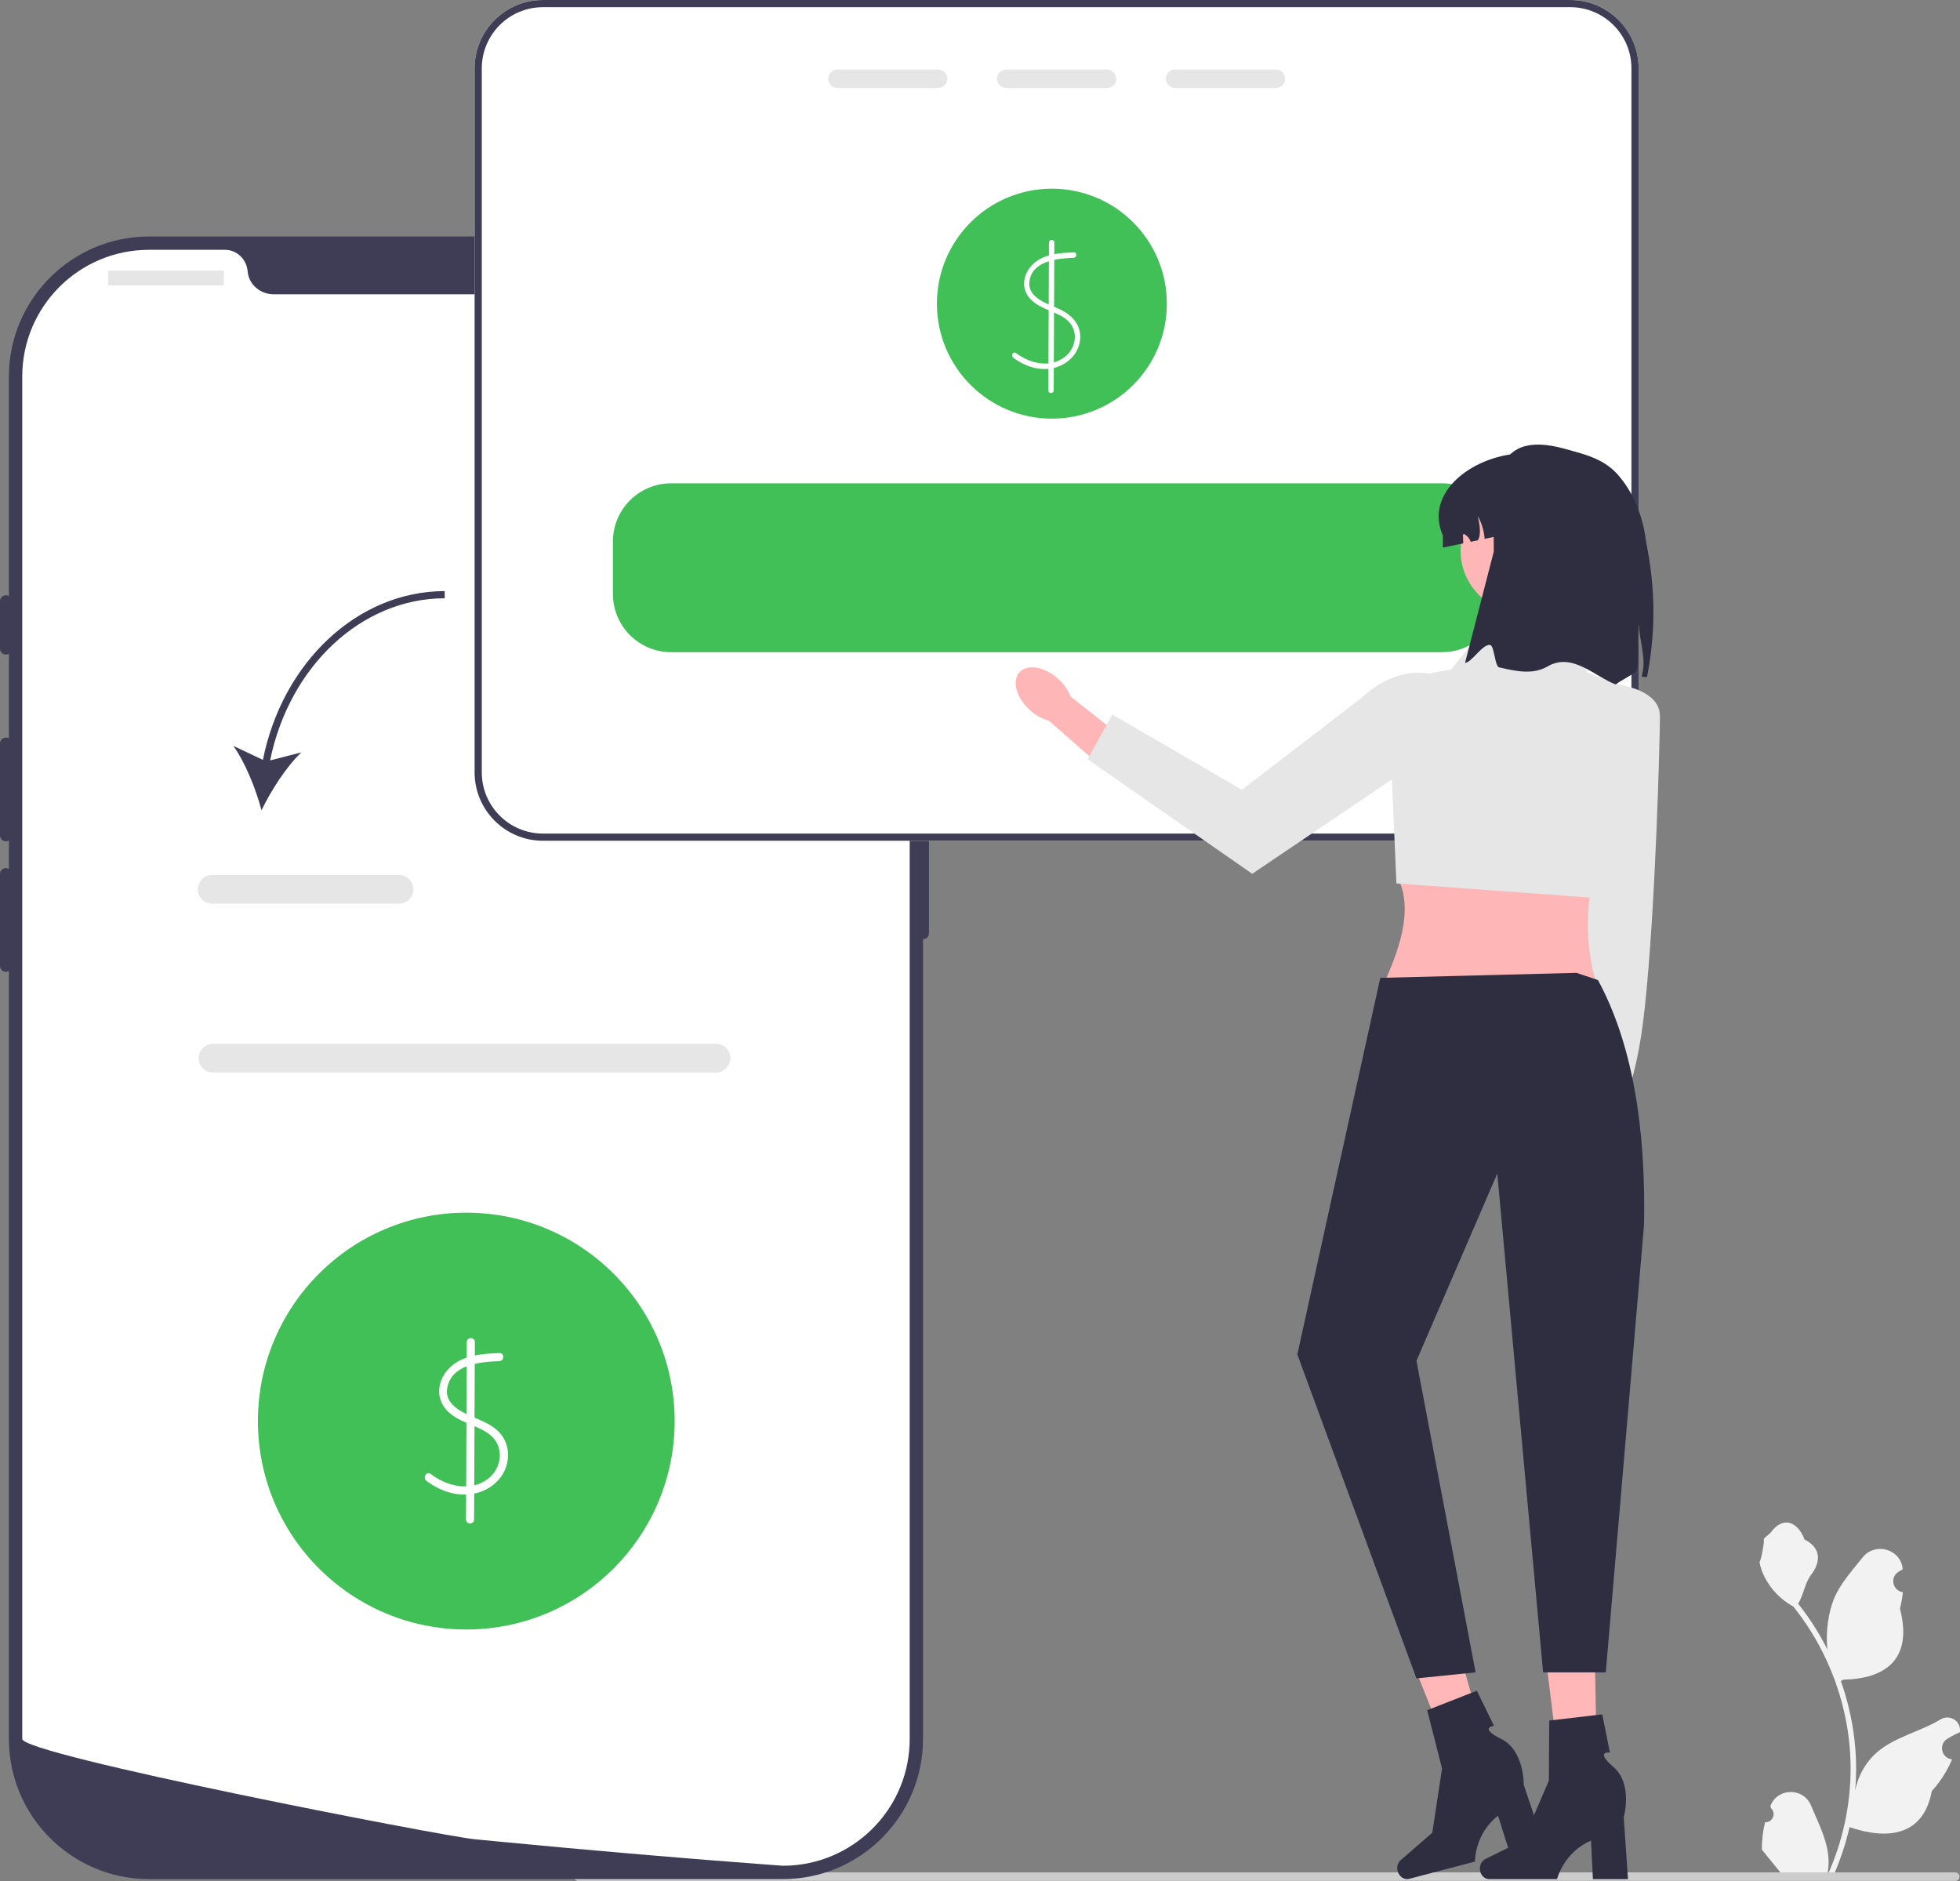
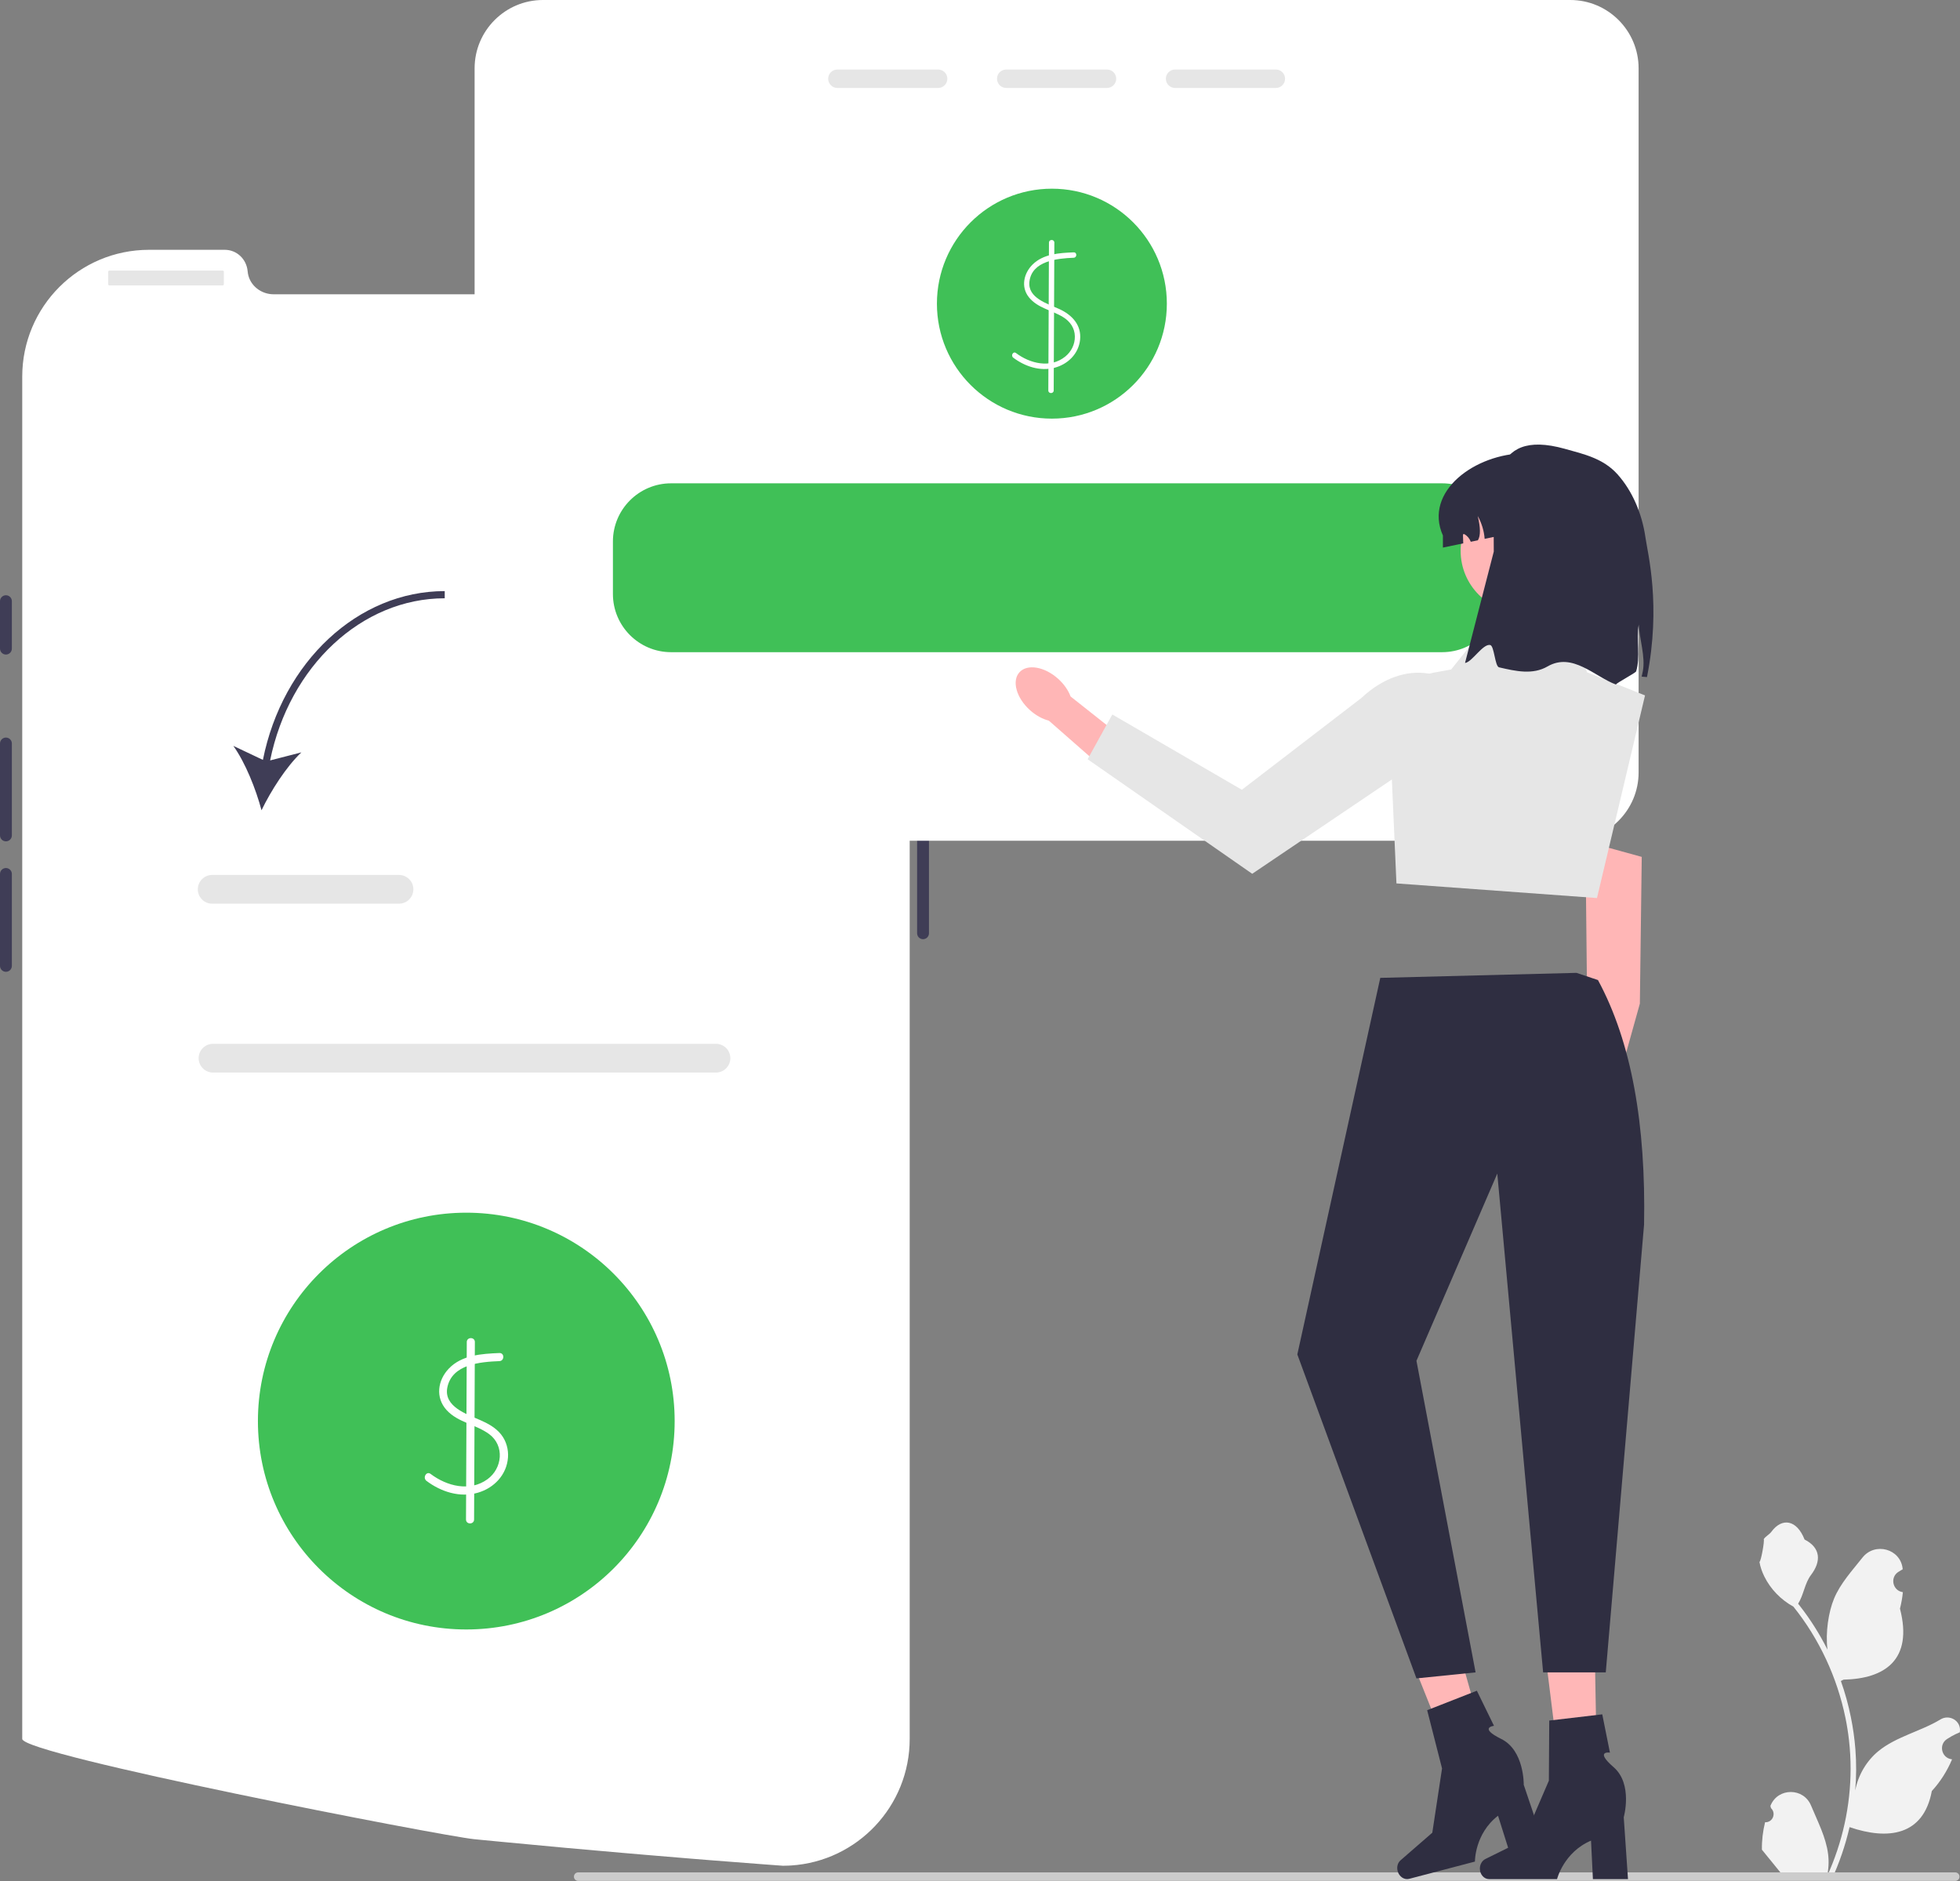
<svg xmlns="http://www.w3.org/2000/svg" width="820" height="787" viewBox="0 0 820 787" fill="none">
  <rect x="0" y="0" width="820" height="787" fill="#808080" stroke="none" />
  <g clip-path="url(#clip0_34_370)">
    <path d="M738.447 762.29C741.552 762.485 743.268 758.627 740.919 756.378L740.685 755.449C740.716 755.375 740.747 755.3 740.778 755.226C743.918 747.738 754.561 747.79 757.674 755.289C760.438 761.945 763.956 768.612 764.823 775.649C765.211 778.755 765.036 781.92 764.347 784.968C770.822 770.824 774.23 755.379 774.23 739.846C774.23 735.944 774.016 732.041 773.579 728.148C773.22 724.964 772.725 721.799 772.084 718.663C768.618 701.713 761.114 685.569 750.29 672.085C745.086 669.241 740.747 664.794 738.126 659.465C737.184 657.543 736.446 655.475 736.097 653.368C736.689 653.446 738.33 644.427 737.883 643.874C738.708 642.622 740.185 641.999 741.087 640.777C745.569 634.7 751.745 635.761 754.969 644.02C761.856 647.496 761.923 653.26 757.697 658.805C755.008 662.332 754.639 667.105 752.28 670.881C752.523 671.192 752.775 671.493 753.018 671.804C757.468 677.512 761.318 683.647 764.563 690.093C763.646 682.93 765 674.299 767.308 668.736C769.935 662.397 774.86 657.058 779.197 651.579C784.407 644.996 795.09 647.869 796.007 656.213C796.016 656.294 796.025 656.375 796.034 656.455C795.389 656.819 794.758 657.205 794.142 657.612C790.625 659.938 791.841 665.389 796.007 666.032L796.101 666.047C795.868 668.367 795.47 670.668 794.888 672.93C800.452 694.447 788.44 702.284 771.288 702.636C770.91 702.83 770.54 703.024 770.162 703.209C771.9 708.101 773.288 713.12 774.317 718.207C775.239 722.702 775.88 727.245 776.239 731.808C776.686 737.565 776.647 743.351 776.161 749.098L776.191 748.894C777.423 742.564 780.86 736.652 785.85 732.555C793.283 726.449 803.785 724.201 811.805 719.292C815.665 716.93 820.612 719.983 819.938 724.458L819.905 724.673C818.711 725.158 817.546 725.721 816.42 726.352C815.776 726.716 815.145 727.102 814.528 727.509C811.012 729.835 812.227 735.286 816.394 735.929L816.488 735.943C816.556 735.953 816.614 735.963 816.682 735.973C814.634 740.836 811.78 745.35 808.207 749.243C804.728 768.027 789.786 769.809 773.802 764.339H773.793C772.045 771.95 769.492 779.386 766.211 786.473H739.126C739.029 786.172 738.941 785.862 738.854 785.561C741.359 785.716 743.883 785.57 746.348 785.114C744.339 782.648 742.329 780.163 740.32 777.697C740.271 777.649 740.232 777.6 740.194 777.552C739.174 776.29 738.145 775.037 737.126 773.775L737.125 773.774C737.062 769.9 737.527 766.038 738.447 762.29Z" fill="#F2F2F2" />
    <path d="M240.114 785.051C240.114 786.043 240.911 786.839 241.903 786.839H818C818.992 786.839 819.789 786.043 819.789 785.051C819.789 784.059 818.992 783.262 818 783.262H241.903C240.911 783.262 240.114 784.059 240.114 785.051Z" fill="#CCCCCC" />
-     <path d="M327.532 786.077H62.359C30.026 786.077 3.721 759.772 3.721 727.438V157.564C3.721 125.231 30.026 98.926 62.359 98.926H327.532C359.864 98.926 386.169 125.231 386.169 157.564V727.438C386.169 759.772 359.864 786.077 327.532 786.077Z" fill="#3F3D56" />
    <path d="M386.17 308.544C384.801 308.544 383.689 309.657 383.689 311.025V390.407C383.689 391.775 384.802 392.887 386.17 392.887C387.538 392.887 388.65 391.775 388.65 390.407V311.025C388.65 309.656 387.538 308.544 386.17 308.544Z" fill="#3F3D56" />
    <path d="M380.588 157.565V727.428C380.588 755.572 358.684 778.592 330.987 780.379H330.975C330.565 780.403 330.156 780.428 329.734 780.441C329.002 780.478 328.271 780.49 327.527 780.49C327.527 780.49 324.798 780.292 319.812 779.92C314.776 779.548 307.445 778.989 298.304 778.258C295.563 778.047 292.673 777.811 289.622 777.563C283.544 777.067 276.871 776.521 269.714 775.901C266.861 775.665 263.909 775.405 260.895 775.144C245.49 773.817 228.237 772.267 210.041 770.505C206.965 770.22 203.864 769.922 200.739 769.612C199.92 769.526 199.089 769.451 198.258 769.364C185.284 768.087 9.303 734.077 9.303 727.428V157.565C9.303 128.255 33.056 104.503 62.365 104.503H94.043C99.104 104.503 103.172 108.447 103.606 113.495C103.644 113.83 103.681 114.165 103.743 114.5C104.661 119.573 109.312 123.108 114.472 123.108H275.42C280.579 123.108 285.231 119.573 286.149 114.5C286.211 114.165 286.248 113.83 286.285 113.495C286.719 108.447 290.787 104.503 295.848 104.503H327.527C356.836 104.503 380.588 128.255 380.588 157.565Z" fill="white" />
    <path d="M2.481 249.008C1.113 249.008 0 250.12 0 251.488V271.334C0 272.702 1.113 273.814 2.481 273.814C3.849 273.814 4.961 272.702 4.961 271.334V251.488C4.961 250.12 3.849 249.008 2.481 249.008Z" fill="#3F3D56" />
    <path d="M2.481 308.544C1.113 308.544 0 309.657 0 311.025V349.475C0 350.843 1.113 351.956 2.481 351.956C3.849 351.956 4.961 350.843 4.961 349.475V311.025C4.961 309.656 3.849 308.544 2.481 308.544Z" fill="#3F3D56" />
    <path d="M2.481 363.119C1.113 363.119 0 364.232 0 365.6V404.05C0 405.419 1.113 406.531 2.481 406.531C3.849 406.531 4.961 405.419 4.961 404.05V365.6C4.961 364.232 3.849 363.119 2.481 363.119Z" fill="#3F3D56" />
    <path d="M93.18 113.19H45.739C45.481 113.19 45.273 113.399 45.273 113.656V118.925C45.273 119.183 45.481 119.392 45.739 119.392H93.18C93.437 119.392 93.646 119.183 93.646 118.925V113.656C93.646 113.399 93.437 113.19 93.18 113.19Z" fill="#E6E6E6" />
    <path d="M303.687 119.392C306.427 119.392 308.648 117.17 308.648 114.43C308.648 111.69 306.427 109.469 303.687 109.469C300.947 109.469 298.725 111.69 298.725 114.43C298.725 117.17 300.947 119.392 303.687 119.392Z" fill="#E6E6E6" />
    <path d="M317.331 119.392C320.071 119.392 322.292 117.17 322.292 114.43C322.292 111.69 320.071 109.469 317.331 109.469C314.59 109.469 312.369 111.69 312.369 114.43C312.369 117.17 314.59 119.392 317.331 119.392Z" fill="#E6E6E6" />
    <path d="M330.974 119.392C333.714 119.392 335.936 117.17 335.936 114.43C335.936 111.69 333.714 109.469 330.974 109.469C328.234 109.469 326.013 111.69 326.013 114.43C326.013 117.17 328.234 119.392 330.974 119.392Z" fill="#E6E6E6" />
    <path d="M299.537 448.679H89.113C85.798 448.679 83.101 445.982 83.101 442.667C83.101 439.352 85.798 436.655 89.113 436.655H299.537C302.853 436.655 305.55 439.352 305.55 442.667C305.55 445.982 302.853 448.679 299.537 448.679Z" fill="#E6E6E6" />
    <path d="M195.08 681.649C243.226 681.649 282.256 642.619 282.256 594.473C282.256 546.327 243.226 507.297 195.08 507.297C146.934 507.297 107.904 546.327 107.904 594.473C107.904 642.619 146.934 681.649 195.08 681.649Z" fill="#40C057" />
    <path d="M208.935 566.01C201.577 566.312 193.26 566.817 187.822 572.462C183.098 577.367 182.063 584.645 186.853 589.881C191.657 595.131 199.125 595.841 204.662 599.937C211.163 604.746 210.211 614.259 203.919 618.817C196.5 624.192 186.922 621.686 180.139 616.572C178.401 615.262 176.714 618.197 178.432 619.492C184.509 624.074 192.438 626.624 199.952 624.432C206.733 622.454 211.989 616.924 212.524 609.733C212.779 606.3 211.803 602.817 209.669 600.107C207.415 597.246 204.17 595.486 200.89 594.054C195.242 591.588 185.519 588.398 187.16 580.37C189.151 570.64 200.994 569.717 208.935 569.391C211.103 569.302 211.114 565.92 208.935 566.01Z" fill="white" />
    <path d="M195.286 561.407L194.962 635.647C194.952 637.823 198.334 637.826 198.344 635.647L198.668 561.407C198.677 559.23 195.295 559.228 195.286 561.407Z" fill="white" />
    <path d="M656.955 0H227.147C211.38 0 198.559 12.821 198.559 28.588V323.122C198.559 338.889 211.38 351.71 227.147 351.71H656.955C672.721 351.71 685.542 338.889 685.542 323.122V28.588C685.542 12.821 672.721 0 656.955 0Z" fill="white" />
    <path d="M440.074 175.127C466.638 175.127 488.171 153.593 488.171 127.03C488.171 100.467 466.638 78.933 440.074 78.933C413.511 78.933 391.977 100.467 391.977 127.03C391.977 153.593 413.511 175.127 440.074 175.127Z" fill="#40C057" />
    <path d="M449.198 105.567C443.245 105.812 436.542 106.19 432.039 110.62C428.308 114.29 427.004 120.004 430.432 124.325C434.041 128.875 440.043 129.738 444.755 132.646C447.683 134.453 449.624 137.19 449.687 140.708C449.746 144.002 448.226 147.079 445.684 149.144C439.45 154.208 430.947 152.112 425.049 147.682C423.889 146.811 422.764 148.767 423.911 149.629C428.796 153.298 435.086 155.428 441.164 153.85C446.759 152.397 451.267 147.995 451.873 142.114C452.512 135.915 448.441 131.694 443.164 129.273C438.339 127.059 429.878 124.701 430.676 117.825C431.69 109.082 442.393 108.102 449.198 107.821C450.644 107.762 450.652 105.507 449.198 105.567Z" fill="white" />
    <path d="M438.852 101.479L438.582 163.341C438.575 164.792 440.83 164.793 440.836 163.341L441.106 101.479C441.113 100.028 438.858 100.026 438.852 101.479Z" fill="white" />
-     <path d="M656.955 0H227.147C211.38 0 198.559 12.821 198.559 28.588V323.122C198.559 338.889 211.38 351.71 227.147 351.71H656.955C672.721 351.71 685.542 338.889 685.542 323.122V28.588C685.542 12.821 672.721 0 656.955 0ZM682.536 323.122C682.536 337.236 671.068 348.704 656.955 348.704H227.147C213.034 348.704 201.565 337.236 201.565 323.122V28.588C201.565 14.474 213.034 3.006 227.147 3.006H656.955C671.068 3.006 682.536 14.474 682.536 28.588V323.122Z" fill="#3F3D56" />
    <path d="M392.496 29.084H350.32C348.201 29.084 346.473 30.812 346.473 32.931C346.473 35.066 348.201 36.794 350.32 36.794H392.496C394.615 36.794 396.343 35.066 396.343 32.931C396.343 30.812 394.615 29.084 392.496 29.084Z" fill="#E6E6E6" />
    <path d="M463.139 29.084H420.963C418.844 29.084 417.115 30.812 417.115 32.931C417.115 35.066 418.844 36.794 420.963 36.794H463.139C465.258 36.794 466.986 35.066 466.986 32.931C466.986 30.812 465.258 29.084 463.139 29.084Z" fill="#E6E6E6" />
    <path d="M533.781 29.084H491.606C489.487 29.084 487.758 30.812 487.758 32.931C487.758 35.066 489.487 36.794 491.606 36.794H533.781C535.9 36.794 537.629 35.066 537.629 32.931C537.629 30.812 535.9 29.084 533.781 29.084Z" fill="#E6E6E6" />
    <path d="M603.342 202.182H280.76C267.338 202.182 256.426 213.094 256.426 226.516V248.49C256.426 261.912 267.338 272.824 280.76 272.824H603.342C616.764 272.824 627.676 261.912 627.676 248.49V226.516C627.676 213.094 616.764 202.182 603.342 202.182Z" fill="#40C057" />
    <path d="M109.991 317.879L97.621 312.019C102.694 319.1 107.066 330.158 109.407 338.958C113.37 330.761 119.758 320.732 126.081 314.741L113.007 318.104C121.063 278.622 151.363 250.279 186.061 250.279V247.272C149.819 247.272 118.216 276.803 109.991 317.879Z" fill="#3F3D56" />
    <path d="M166.925 378.036H88.767C85.452 378.036 82.755 375.339 82.755 372.024C82.755 368.709 85.452 366.012 88.767 366.012H166.925C170.24 366.012 172.937 368.709 172.937 372.024C172.937 375.339 170.24 378.036 166.925 378.036Z" fill="#E6E6E6" />
    <path d="M686.854 358.456L686.066 419.838L670.793 474.557L658.584 470.002L664.005 419.847L663.292 351.974L686.854 358.456Z" fill="#FFB6B6" />
    <path d="M670.741 483.38C672.173 475.512 669.547 468.444 664.876 467.593C660.204 466.742 655.256 472.431 653.823 480.299C652.39 488.168 655.016 495.235 659.688 496.086C664.36 496.937 669.308 491.248 670.741 483.38Z" fill="#FFB6B6" />
-     <path d="M668.321 285.368C668.321 285.368 694.485 285.728 694.463 299.626C694.45 307.474 692.765 378.721 688.075 422.003C684.458 455.38 677.554 464.088 677.554 464.088L661.021 426.512L668.321 285.368Z" fill="#E6E6E6" />
-     <path d="M667.648 410.777H579.289C586.695 394.251 591.248 378.511 584.13 365.992L667.648 361.15C663.475 378.051 662.965 394.637 667.648 410.777Z" fill="#FFB6B6" />
    <path d="M656.755 264.318L621.653 261.897L607.128 280.053L599.764 281.392C588.726 283.399 580.866 293.249 581.36 304.457L584.224 369.557L668.124 375.675L688.225 290.901L664.017 281.263L656.755 264.318Z" fill="#E6E6E6" />
    <path d="M442.69 283.956C445.18 286.196 446.958 288.813 447.897 291.352L472.97 311.196L463.178 322.85L438.799 301.465C436.175 300.799 433.385 299.307 430.895 297.066C425.206 291.948 423.234 284.864 426.491 281.244C429.748 277.623 437 278.837 442.69 283.956Z" fill="#FFB6B6" />
    <path d="M619.953 300.662L523.884 365.532L455.02 317.609L465.359 298.881L519.558 330.38L569.542 292.001C587.34 275.282 609.648 278.523 619.953 300.662Z" fill="#E6E6E6" />
    <path d="M637.122 256.46C651.504 256.46 663.164 244.801 663.164 230.418C663.164 216.036 651.504 204.377 637.122 204.377C622.74 204.377 611.081 216.036 611.081 230.418C611.081 244.801 622.74 256.46 637.122 256.46Z" fill="#FFB6B6" />
    <path d="M672.519 224.021V229.071L643.149 220.804L621.13 225.419C620.874 222.067 619.882 218.775 618.229 215.859C619.379 220.536 619.508 224.154 618.289 226.02L615.328 226.636C614.847 225.328 613.915 224.186 612.698 223.495C612.578 223.42 612.427 223.359 612.292 223.405C612.082 223.48 612.066 223.75 612.066 223.961C612.097 225.073 612.127 226.185 612.172 227.297L603.665 229.071V224.021C595.503 205.657 617.014 189.766 638.099 189.601C647.613 189.527 656.211 193.449 662.448 199.672C668.671 205.909 672.519 214.507 672.519 224.021Z" fill="#2F2E41" />
    <path d="M689.041 283.238L686.823 283.054C686.981 282.329 687.139 281.613 687.283 280.887C688.512 274.801 685.806 267.053 685.607 261.205C684.564 267.383 686.349 274.984 684.502 280.851C684.296 281.503 676.27 285.709 676.051 286.352C667.169 283.103 657.919 272.725 647.446 278.787C641.251 282.372 634.184 280.8 627.15 279.159C625.409 278.753 625.168 270.156 623.445 269.818C620.359 269.213 615.828 277.028 612.923 277.333L624.948 230.739C624.948 205.392 622.6 178.798 654.708 187.761C662.783 190.015 670.776 191.782 676.736 198.447C682.696 205.121 686.939 214.449 688.443 225.07C689.35 231.478 695.008 253.236 689.041 283.238Z" fill="#2F2E41" />
    <path d="M668.306 751.788L653.973 752.126L645.983 687.73L667.136 687.229L668.306 751.788Z" fill="#FFB7B7" />
    <path d="M619.129 781.692C619.129 784.114 620.847 786.077 622.967 786.077H651.418C651.418 786.077 654.218 774.822 665.634 769.979L666.422 786.077H681.099L679.32 760.192C679.32 760.192 683.247 746.343 675.093 739.264C666.939 732.185 673.543 733.171 673.543 733.171L670.335 717.15L648.157 719.758L647.994 744.907L637.231 769.87L621.444 777.668C620.039 778.362 619.129 779.944 619.129 781.692Z" fill="#2F2E41" />
    <path d="M624.698 741.294L610.919 745.258L586.85 684.997L607.183 679.145L624.698 741.294Z" fill="#FFB7B7" />
    <path d="M584.719 782.699C585.333 785.041 587.493 786.503 589.544 785.965L617.064 778.746C617.064 778.746 616.916 767.149 626.729 759.567L631.576 774.939L645.772 771.214L637.484 746.628C637.484 746.628 637.767 732.236 628.084 727.458C618.401 722.68 625.039 721.957 625.039 721.957L617.871 707.274L597.08 715.425L603.304 739.792L599.228 766.669L585.936 778.219C584.753 779.247 584.275 781.007 584.719 782.699Z" fill="#2F2E41" />
    <path d="M659.517 406.973L668.535 409.979C682.635 436.02 688.613 470.602 687.821 512.303L671.802 699.598H645.594L626.415 490.944L592.597 569.259L617.34 699.598L592.597 702.121L542.76 566.59L577.468 409.069L659.517 406.973Z" fill="#2F2E41" />
  </g>
  <defs>
    <clipPath id="clip0_34_370">
      <rect width="820" height="786.839" fill="white" />
    </clipPath>
  </defs>
</svg>